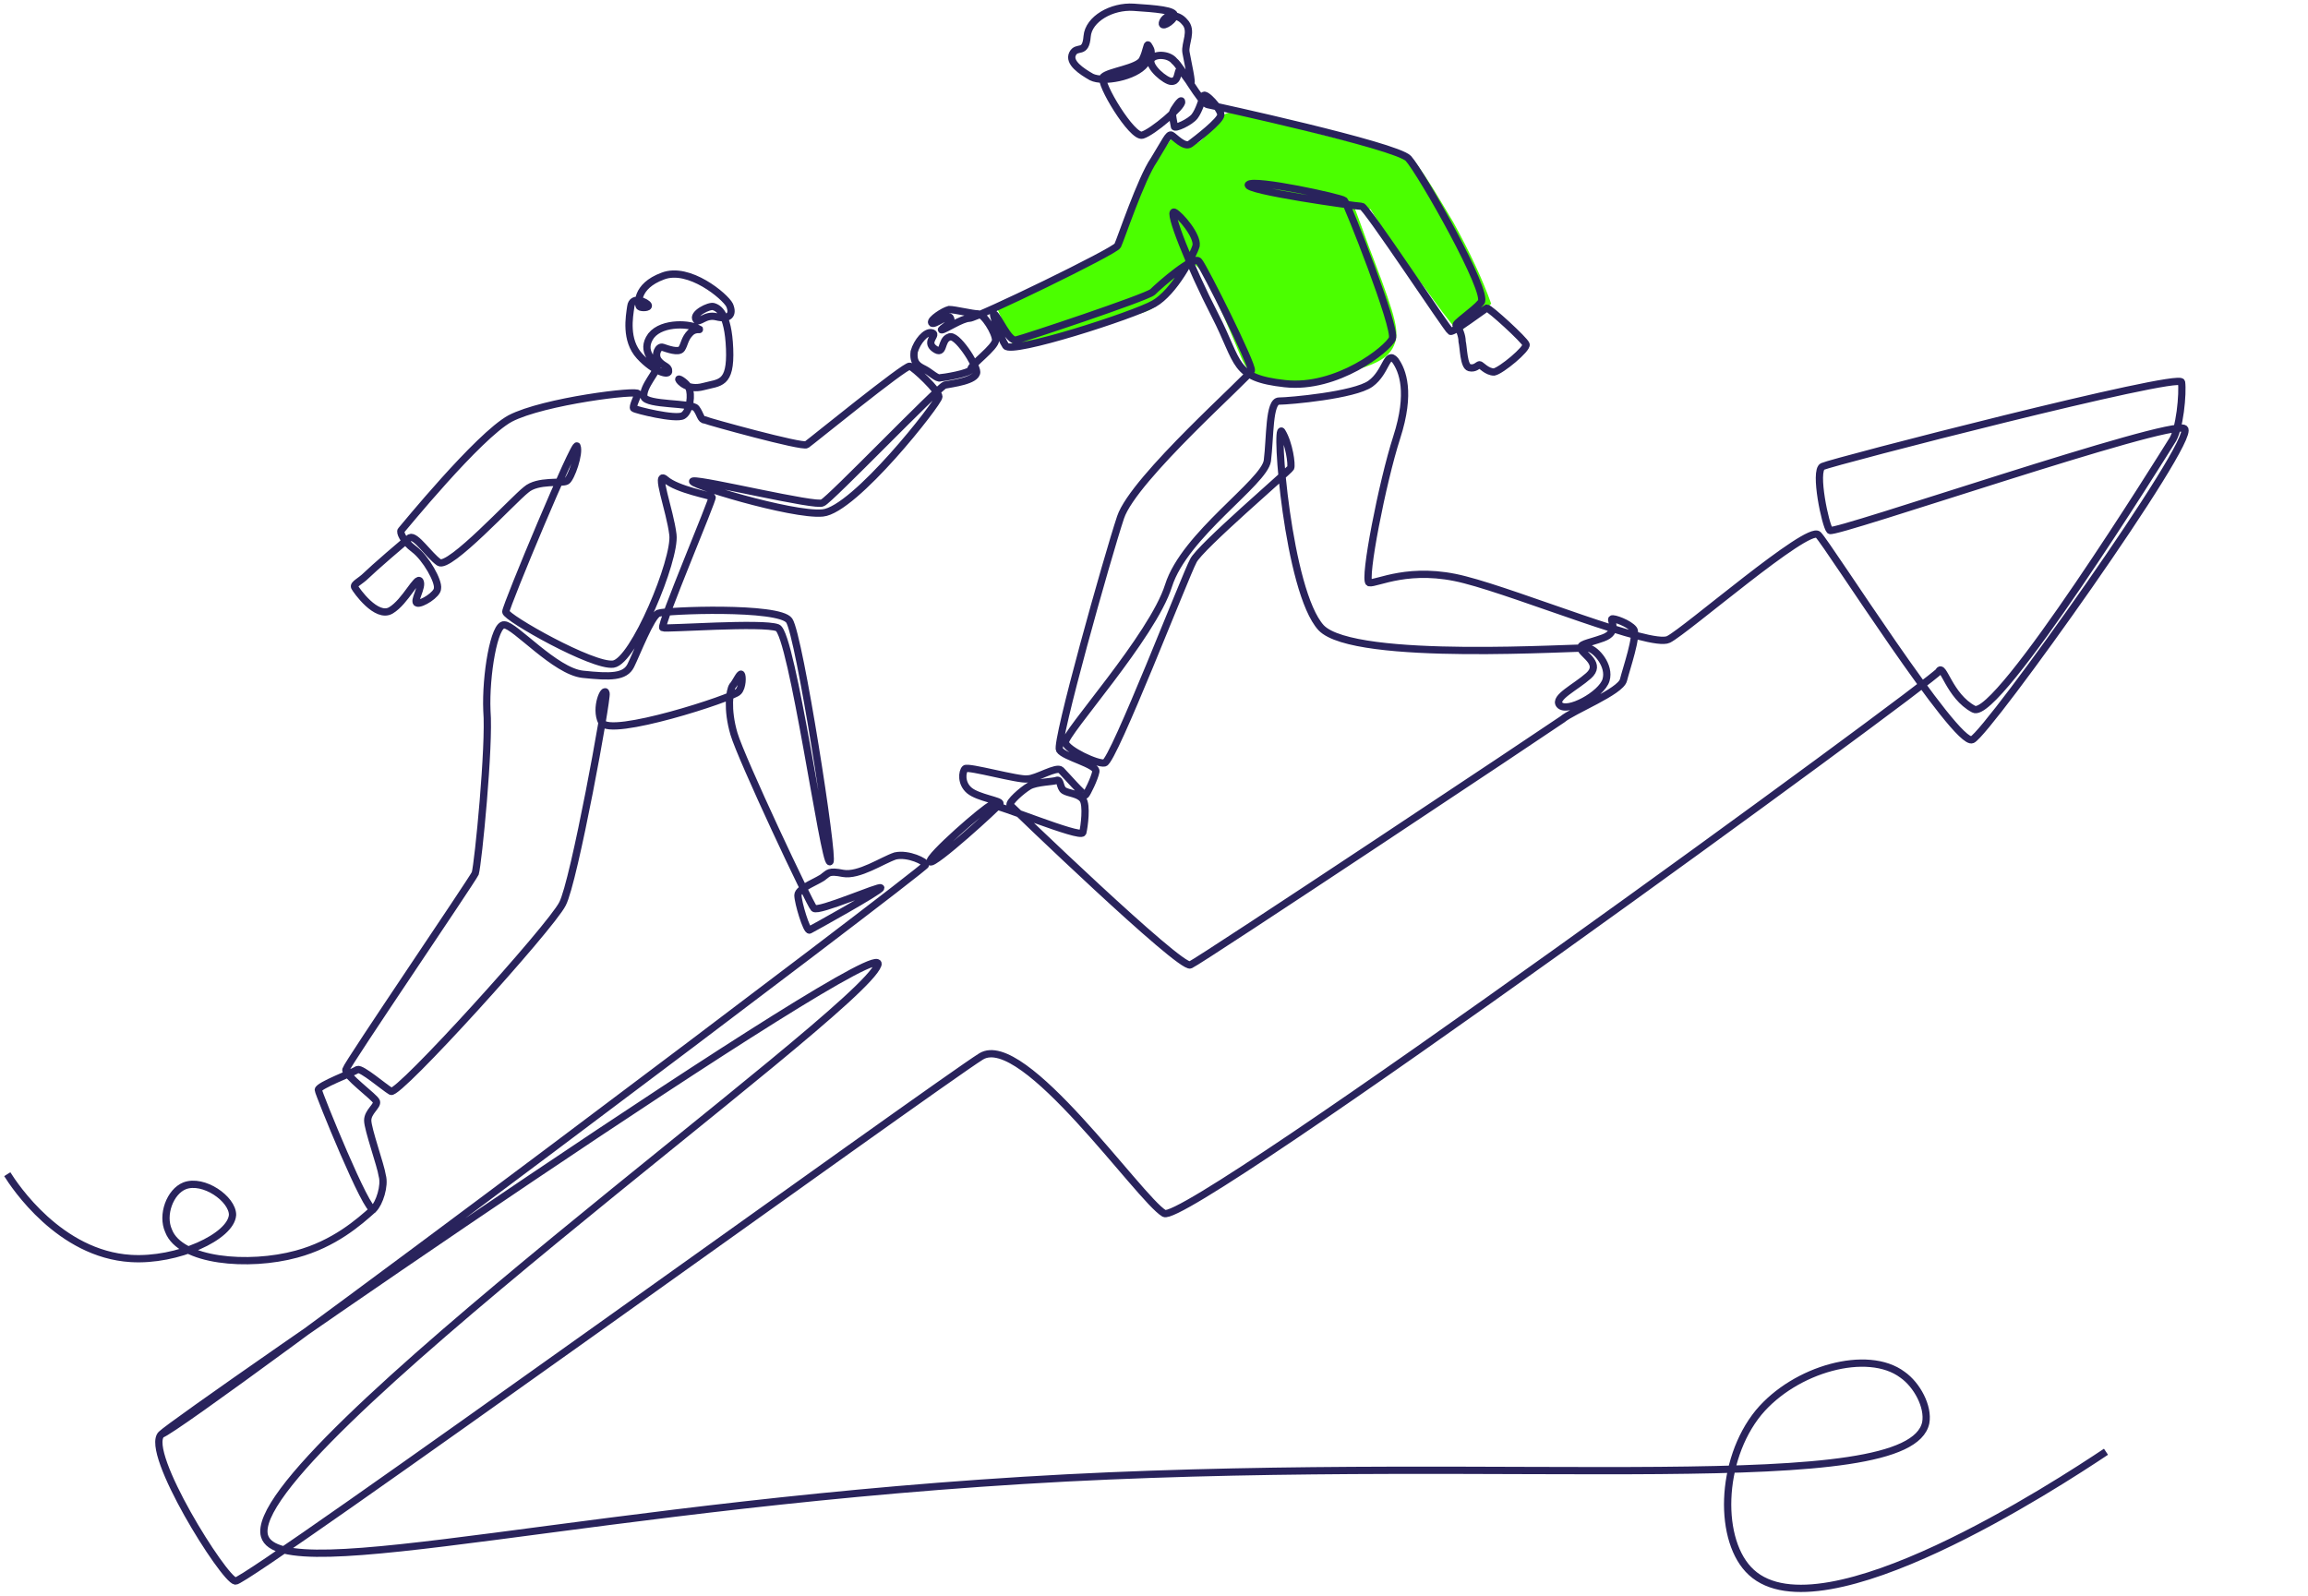
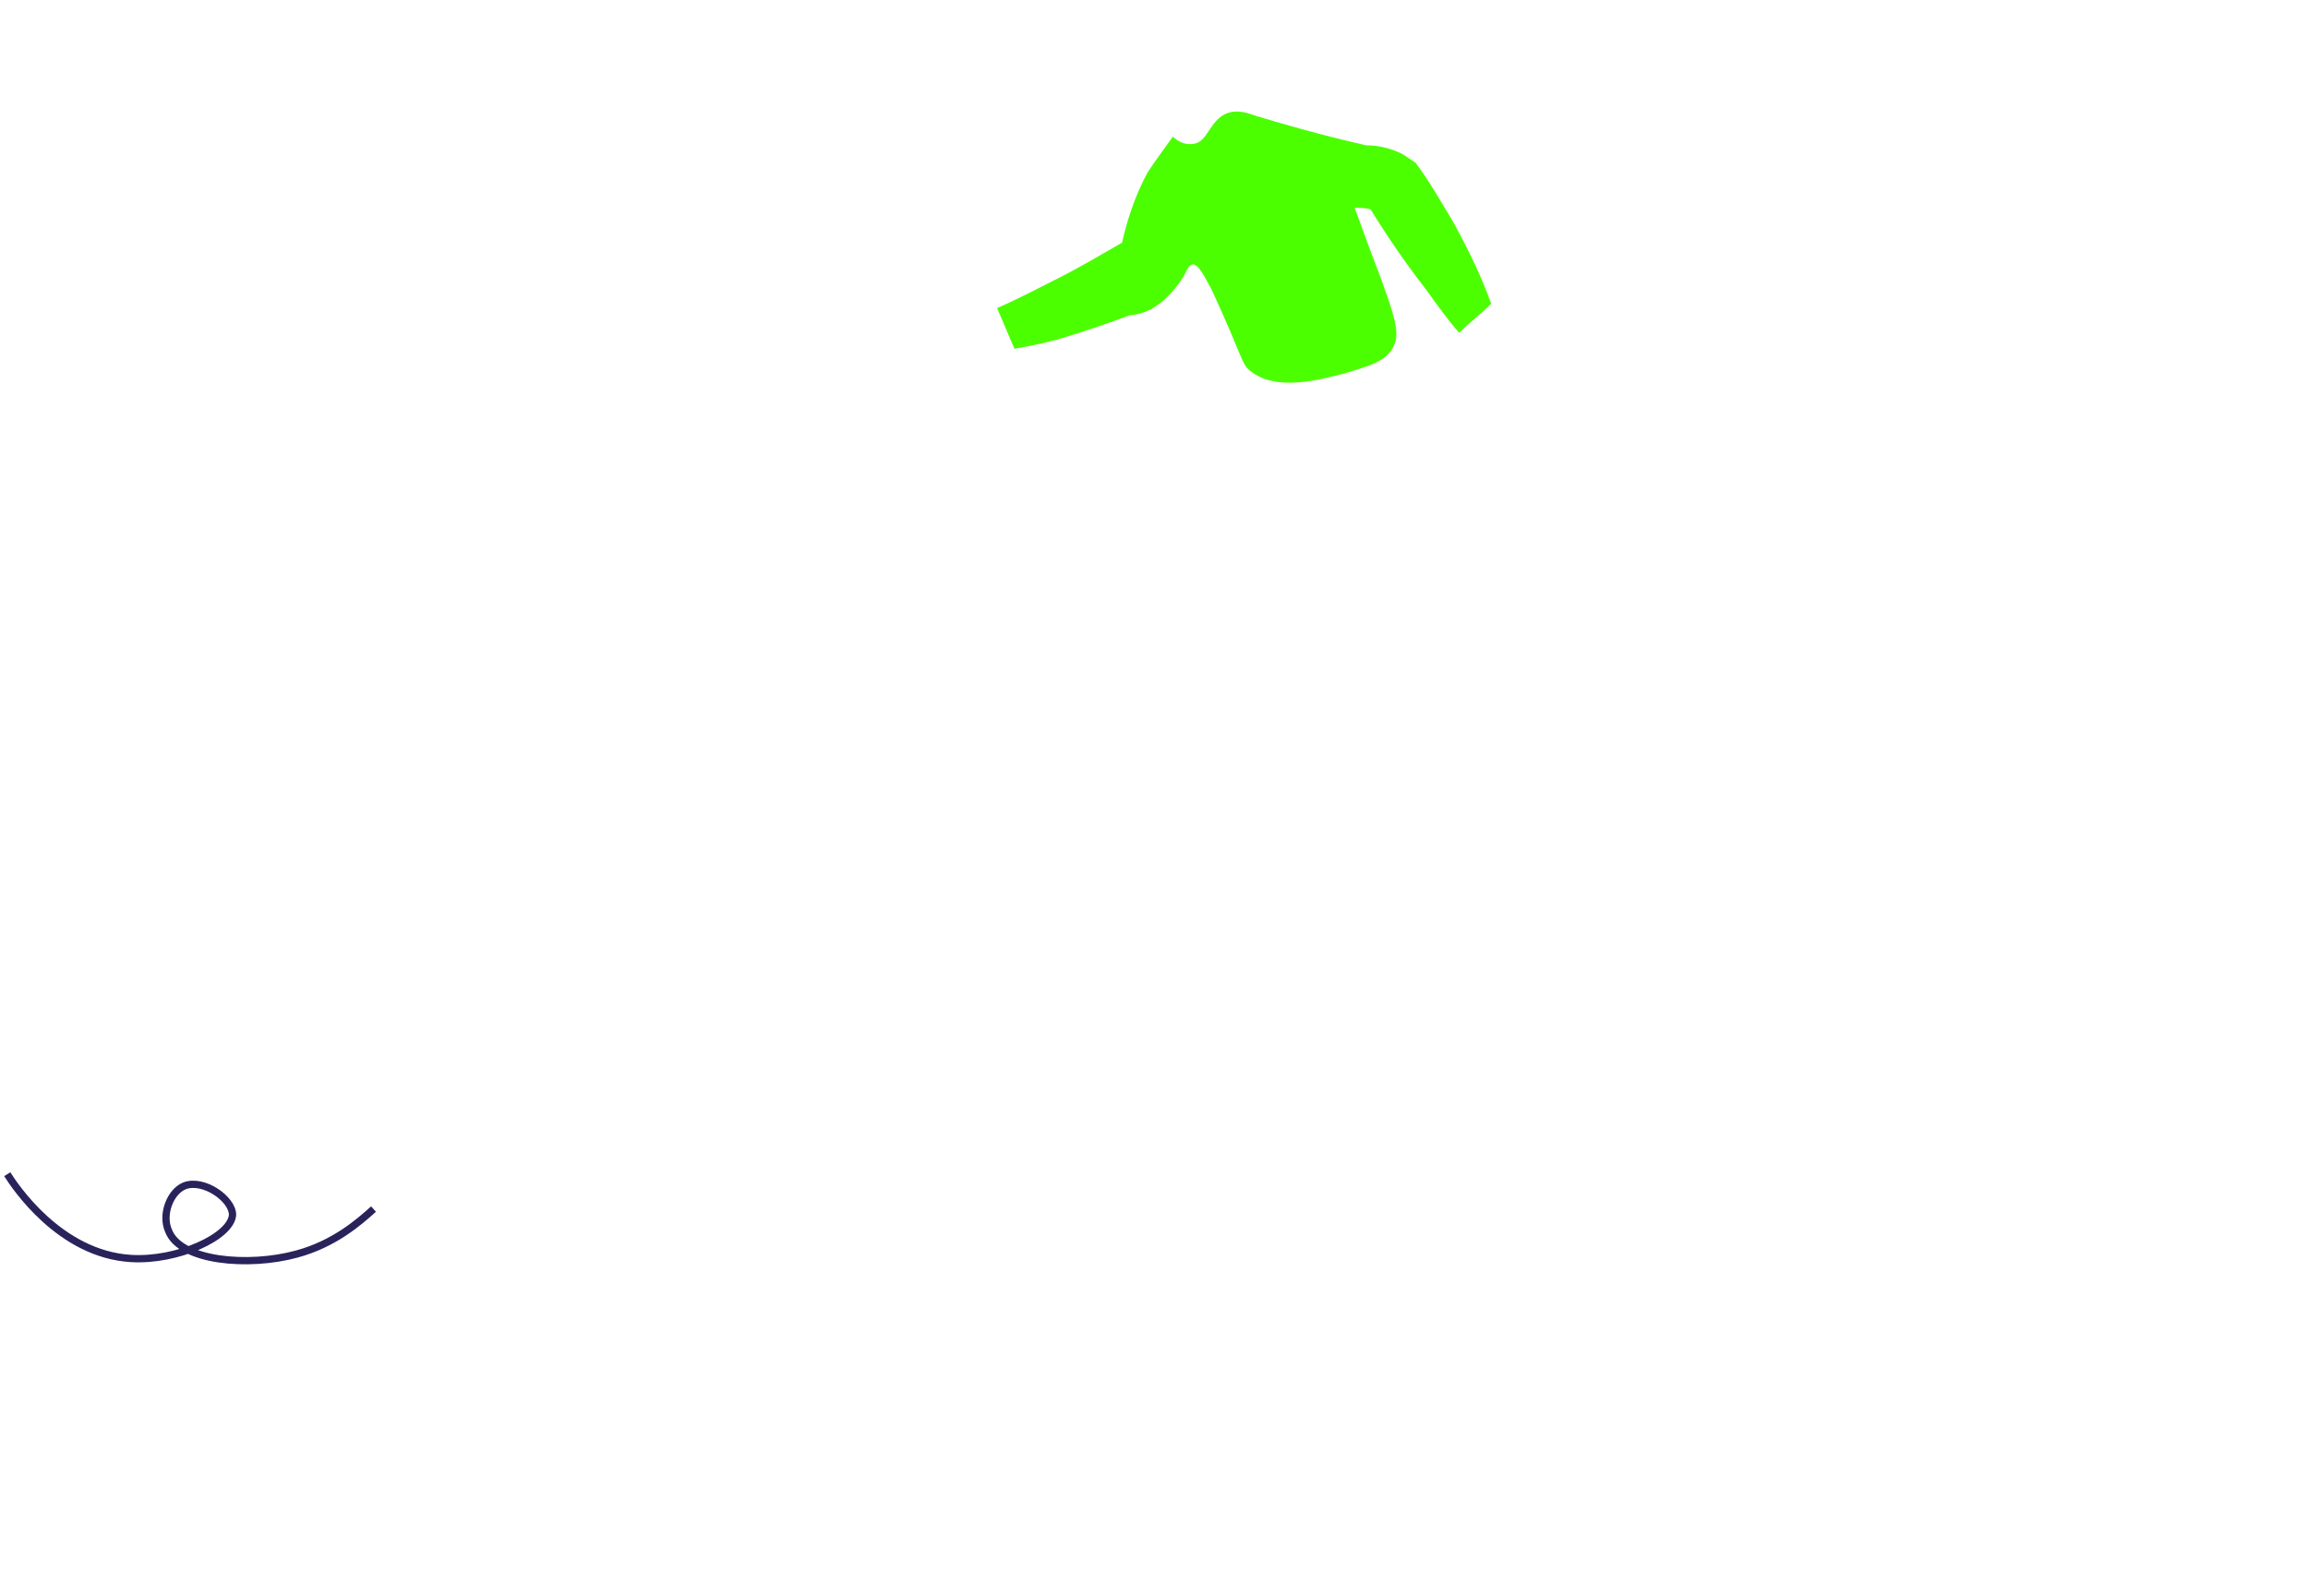
<svg xmlns="http://www.w3.org/2000/svg" version="1.1" id="Layer_1" x="0px" y="0px" viewBox="0 0 158.8 109.8" style="enable-background:new 0 0 158.8 109.8;" xml:space="preserve">
  <style type="text/css">
	.st0{display:none;fill:#4BFF00;}
	.st1{display:none;fill:#FFFFFF;}
	.st2{fill-rule:evenodd;clip-rule:evenodd;fill:#4BFF00;}
	.st3{fill:#4BFF00;}
	.st4{fill:none;stroke:#29235C;stroke-width:0.5;stroke-miterlimit:6.538;}
</style>
  <rect x="-429.1" y="-88.7" class="st0" width="683.3" height="377.7" />
  <rect x="-478.4" y="-35" class="st0" width="894.1" height="510.5" />
  <rect x="-361.9" y="121.4" class="st1" width="572.5" height="136" />
-   <rect x="-362.3" y="115.9" class="st1" width="576.2" height="144.5" />
  <path class="st2" d="M158.5,32.3" />
  <path class="st3" d="M80.7,9.4c-0.5,0.7-1.1,1.5-1.7,2.4c-1,1.8-1.5,3.6-1.8,4.9c-1.4,0.8-2.9,1.7-4.5,2.5c-1.4,0.7-2.7,1.4-4.1,2  c0.4,0.9,0.8,1.9,1.2,2.8c1.1-0.2,2.2-0.4,3.5-0.8c1.6-0.5,3.1-1,4.4-1.5c1.2-0.1,1.8-0.6,2.2-0.9c1-0.8,1.6-1.9,1.6-1.9  c0.2-0.4,0.3-0.6,0.5-0.7c0.5-0.1,1,1.1,1.4,1.8c2.2,4.8,2,5,2.6,5.5c1.8,1.5,4.9,0.6,6.5,0.2c1.6-0.5,2.9-0.8,3.4-1.9  c0.4-0.9,0.2-1.8-1.4-6c-0.4-1-0.8-2.2-1.3-3.5c0.4,0,0.7,0,1.1,0.1c1.1,1.8,2.4,3.7,3.8,5.5c0.8,1.1,1.5,2.1,2.3,3  c0.7-0.7,1.5-1.3,2.2-2c-0.6-1.7-1.5-3.6-2.6-5.6c-0.9-1.5-1.7-2.9-2.6-4.1c-0.3-0.2-0.6-0.4-0.9-0.6c-1-0.5-1.9-0.6-2.5-0.6  c-3.5-0.8-5.8-1.5-7.5-2c-0.6-0.2-1.3-0.5-2.1-0.2c-1.2,0.5-1.3,2-2.3,2.1C81.5,10,81,9.7,80.7,9.4z" />
-   <path class="st4" d="M11.1,98.7c1.8-0.6,52.6-38.9,52.6-39.2c0-0.2-1.2-0.8-2.1-0.6c-0.9,0.3-2.5,1.4-3.6,1.2c-1-0.2-1,0-1.3,0.2  c-0.3,0.3-1.8,0.8-1.8,1.3s0.6,2.5,0.8,2.4c0.2-0.1,4.9-2.7,4.9-2.9s-4.3,1.7-4.6,1.4s-5-10.3-5.5-12s-0.3-3-0.1-3.3  c0.2-0.2,0.5-0.9,0.6-0.8s0.1,0.9-0.2,1.2c-0.3,0.4-8.9,3.2-9.4,2.1c-0.5-1,0.2-2.5,0.3-2c0.1,0.4-2.2,13-3,14.5  c-0.8,1.6-11.3,13.2-11.8,12.9s-2-1.6-2.3-1.5c-0.3,0.2-2.7,1.1-2.7,1.4c0,0.2,3.4,8.6,3.8,8.2s0.8-1.6,0.6-2.3  c-0.1-0.7-1-3.2-1-3.8c0-0.6,0.7-1,0.6-1.3s-2.2-1.8-2.1-2.2c0.1-0.4,8.6-12.9,8.9-13.5c0.2-0.7,1-8.8,0.8-11.2  c-0.1-2.4,0.5-6,1.2-5.9c0.7,0,3.5,3.2,5.4,3.4c1.9,0.2,2.9,0.2,3.3-0.6c0.4-0.8,1.4-3.4,1.9-3.6s8.3-0.5,9,0.5s3.1,16.4,2.8,16.6  c-0.4,0.2-2.6-15.7-3.6-16.1s-7.7,0.1-7.9,0c-0.2-0.2,3.5-8.9,3.4-9s-2.4-0.5-3.2-1.2c-0.8-0.7,0.3,2.1,0.5,3.8s-2.7,8.7-4.1,8.9  c-1.4,0.2-7.4-3.2-7.4-3.6s4.8-11.9,4.9-11.4c0.2,0.5-0.4,2.2-0.7,2.4c-0.3,0.2-2-0.1-2.8,0.6c-0.9,0.7-5.3,5.5-6,5s-1.6-1.9-2-1.7  c-0.3,0.2-2.6,2.2-3,2.6s-0.9,0.6-0.8,0.8c0.1,0.2,1.5,2.2,2.5,1.6s1.8-2.4,2-2s-0.5,1.4-0.2,1.5s1.4-0.6,1.4-1  c0.1-0.5-0.8-2.1-1.6-2.7c-0.8-0.6-1-1.2-0.9-1.3s5.3-6.5,7.5-7.7c2.3-1.2,8.9-2,8.8-1.7c-0.1,0.3-0.4,0.9-0.3,1s2.9,0.8,3.4,0.5  c0.5-0.3,0.6-1.5,0.4-1.9c-0.1-0.3-0.7-0.7-0.7-0.6s0.6,0.8,1.7,0.5c1.1-0.3,1.9-0.1,1.8-2.6s-0.8-2.8-1.1-2.9  c-0.3-0.1-1.5,0.5-1.2,0.9c0.2,0.3,0.6-0.4,1.4-0.2c0.8,0.2,1.2-0.1,0.9-0.8c-0.3-0.6-2.8-2.7-4.6-2c-1.9,0.7-1.7,2-1.6,2.1  s0.7,0.1,0.6-0.1s-1.1-0.7-1.2,0.1c-0.1,0.7-0.4,2.3,0.6,3.4s2.1,1.4,2,1c0-0.3-0.4-0.3-0.7-0.7s0-1,0.3-0.9s1.1,0.4,1.3,0.1  c0.2-0.3,0.2-0.7,0.6-1.1c0.4-0.4,0.9-0.1,0.5-0.3c-0.4-0.3-2.4-0.5-3.2,0.5c-0.8,1.1,0.3,1.8,0.4,2.1c0.1,0.3-1,1.4-0.9,2.1  c0.2,0.6,3.3,0.4,3.6,0.8c0.3,0.4,0.3,0.8,0.6,0.8c0.2,0.1,6.7,1.9,7,1.7c0.3-0.2,6.8-5.5,7.1-5.4c0.3,0.1,2,1.7,2,2.1s-5.8,7.8-8,8  c-2.1,0.2-9.6-2.1-8.9-2.2c0.7-0.1,8.5,1.8,8.9,1.5c0.5-0.2,7.9-7.9,8.4-8.1c0.5-0.1,2.2-0.3,2.2-0.9c0-0.5-1.4-2.7-1.9-2.4  c-0.6,0.2-0.3,1.3-1,0.8s0.3-1-0.2-1.1c-0.4-0.1-1,0.6-1.2,1.3c-0.1,0.8,0.3,1,0.7,1.2c0.4,0.2,0.9,0.7,1.1,0.6  c0.1,0,2.1-0.3,2.1-0.6c0-0.3,1.7-1.5,1.7-2s-0.8-1.8-1.2-1.8c-0.4,0-1.6-0.3-2-0.3c-0.4,0.1-1.3,0.7-1.2,0.9  c0.1,0.3,1.2-0.7,1.3-0.3c0.2,0.3-0.8,0.8-0.6,0.8c0.2,0,1.4-0.8,1.9-0.8s10-4.6,10.2-5s1.6-4.6,2.5-5.9c0.8-1.3,1-1.8,1.2-1.7  s0.9,0.9,1.3,0.6s2.1-1.6,2.1-2s-1.1-1.6-1.2-1.3s-0.3,1-0.6,1.4s-1.4,0.9-1.4,0.7c0-0.1-0.2-0.9-0.1-1c0-0.1,0.6-1,0.6-0.7  c0.1,0.3-2,2.1-2.7,2.3c-0.7,0.2-3-3.6-2.7-4c0.4-0.4,2.4-0.6,2.7-1.2c0.3-0.6,0.3-1.1,0.4-1c0.1,0.2,0.5,0.5-0.2,1.3  c-0.7,0.9-2.9,1.3-3.7,0.9c-0.7-0.4-1.6-1-1.3-1.6s0.9,0.1,1-1.2c0.1-1.2,1.7-2.1,3.2-2c1.5,0.1,2.9,0.2,2.8,0.6  c-0.1,0.4-1,0.9-0.8,0.4s1-0.6,1.5,0c0.6,0.6,0,1.5,0.1,2.1c0.1,0.6,0.5,2.3,0.3,2.1s-0.7-1.1-0.8-0.8C81,5.2,81,5.6,80.6,5.6  s-1.6-1-1.4-1.5c0.2-0.4,1.2-0.4,1.6,0.1c0.5,0.4,1.8,2.9,2.3,3S96,10,96.9,10.9c0.9,1,5.6,9.3,5,9.9c-0.5,0.6-1.9,1.5-1.7,1.6  c0.2,0.2,0.4,0.7,0.4,1.1c0.1,0.4,0.1,1.7,0.5,1.8s0.6-0.2,0.7-0.2s0.5,0.5,1,0.5c0.5-0.1,2.3-1.6,2.2-1.9c-0.1-0.3-2.5-2.5-2.7-2.5  c-0.2,0.1-2.3,1.7-2.5,1.6c-0.2-0.1-5.8-8.6-6.1-8.6c-0.4,0-8.2-1.1-7.8-1.5s6.4,0.9,6.6,1.1c0.2,0.2,3.6,8.8,3.3,9.5  c-0.3,0.7-3.8,3.5-7.4,3.1s-3.1-1.4-4.8-4.7c-1.7-3.3-3.3-7.3-2.8-7.1c0.4,0.2,1.6,1.6,1.5,2.3c-0.2,0.7-1.5,3.2-2.9,4  c-1.4,0.8-9.8,3.5-10.2,2.9s-1-2.4-0.8-2.2c0.3,0.2,1,1.9,1.5,1.8c0.5-0.1,8.9-2.9,9.4-3.3c0.5-0.5,2.9-2.6,3.2-2.1  c0.4,0.5,3.7,7.1,3.6,7.5s-8.1,7.4-9,10.1c-0.9,2.7-4.5,15.5-4.2,16s2.6,1,2.5,1.5s-0.6,1.5-0.7,1.6S73.3,53.3,73,53  s-1.7,0.6-2.3,0.6c-0.6,0.1-4.1-0.9-4.3-0.7c-0.2,0.2-0.3,1,0.3,1.5s2.2,0.7,2.1,0.9c-0.1,0.2-4.6,4.3-4.8,4  c-0.2-0.3,3.8-3.8,4.2-3.9c0.4-0.1,6.1,2.3,6.3,1.9c0.1-0.4,0.3-1.9,0-2.3s-1-0.4-1.3-0.6s-0.2-0.8-0.5-0.7  c-0.2,0.1-1.4,0.1-1.9,0.4s-1.4,1.1-1.3,1.3c0.1,0.1,11.7,11.3,12.4,11c0.7-0.3,24.9-16.4,25.6-16.9c0.7-0.6,4-1.9,4.2-2.7  c0.2-0.8,1-3.1,0.7-3.5s-1.4-0.8-1.5-0.7c-0.1,0.1,0.5,0.9-0.6,1.3s-1.7,0.4-1.5,0.8s1.4,1,0.5,1.8s-2.4,1.5-2,2  c0.5,0.6,2.9-0.7,3.2-1.7s-0.7-2.1-1.2-2.2s-16.1,1-18.4-1.4c-2.3-2.5-3.2-14.3-2.7-13.5c0.5,0.8,0.7,2.3,0.6,2.5  c-0.1,0.2-6.3,5.5-6.7,6.4c-0.5,0.9-5.5,13.8-6.1,13.9c-0.5,0.1-2.6-0.9-2.7-1.4c-0.1-0.6,6-7.3,7.1-10.8s6.6-7.1,6.8-8.6  c0.2-1.6,0.1-4.1,0.8-4.1c0.7,0,5.2-0.4,6.3-1.2c1.1-0.8,1.1-2.3,1.7-1.6c0.5,0.7,1.1,2.2,0.1,5.3s-2.3,9.8-1.9,10  c0.5,0.1,2.8-1.2,6.6-0.2c3.9,1,12.8,4.7,14,4.1s9.6-7.9,10.3-7.2c0.7,0.7,9.5,14.6,10.6,14.1s15.5-20.7,14.6-21.4  c-0.9-0.7-24.1,7.3-24.4,7c-0.3-0.3-1.1-4.1-0.5-4.4c0.6-0.3,24.6-6.5,24.7-5.8c0.1,0.7-0.1,3.3-0.7,4.1c-0.5,0.8-12,19.3-13.6,18.4  c-1.7-0.9-2.1-3.2-2.4-2.6S81.7,84.4,80.1,83.5c-1.7-1-9.7-12.6-12.6-10.8c-2.9,1.8-50.5,36.2-51.3,36.1  C15.4,108.7,9.9,99.9,11.1,98.7s50.3-35.1,49.3-32.3c-1.2,3.4-43.8,33.8-42.2,39.3c1.1,3.7,22.7-2.3,55.2-4  c31.1-1.6,58,1.5,59.1-3.8c0.2-1.1-0.6-2.6-1.6-3.3c-2.4-1.8-7.4-0.4-9.9,2.6c-2.7,3.3-2.8,8.9-0.5,11c4.9,4.5,21.1-6.1,24.4-8.3" />
  <path class="st4" d="M0.5,80.8C1,81.6,4.1,86.3,9,86.6c3.2,0.2,6.9-1.5,7-3c0-1.1-2-2.5-3.3-2c-1,0.4-1.6,2-1.1,3.1  c0.8,2.1,5.5,2.5,8.8,1.6c2.6-0.7,4.3-2.2,5.3-3.1" />
</svg>